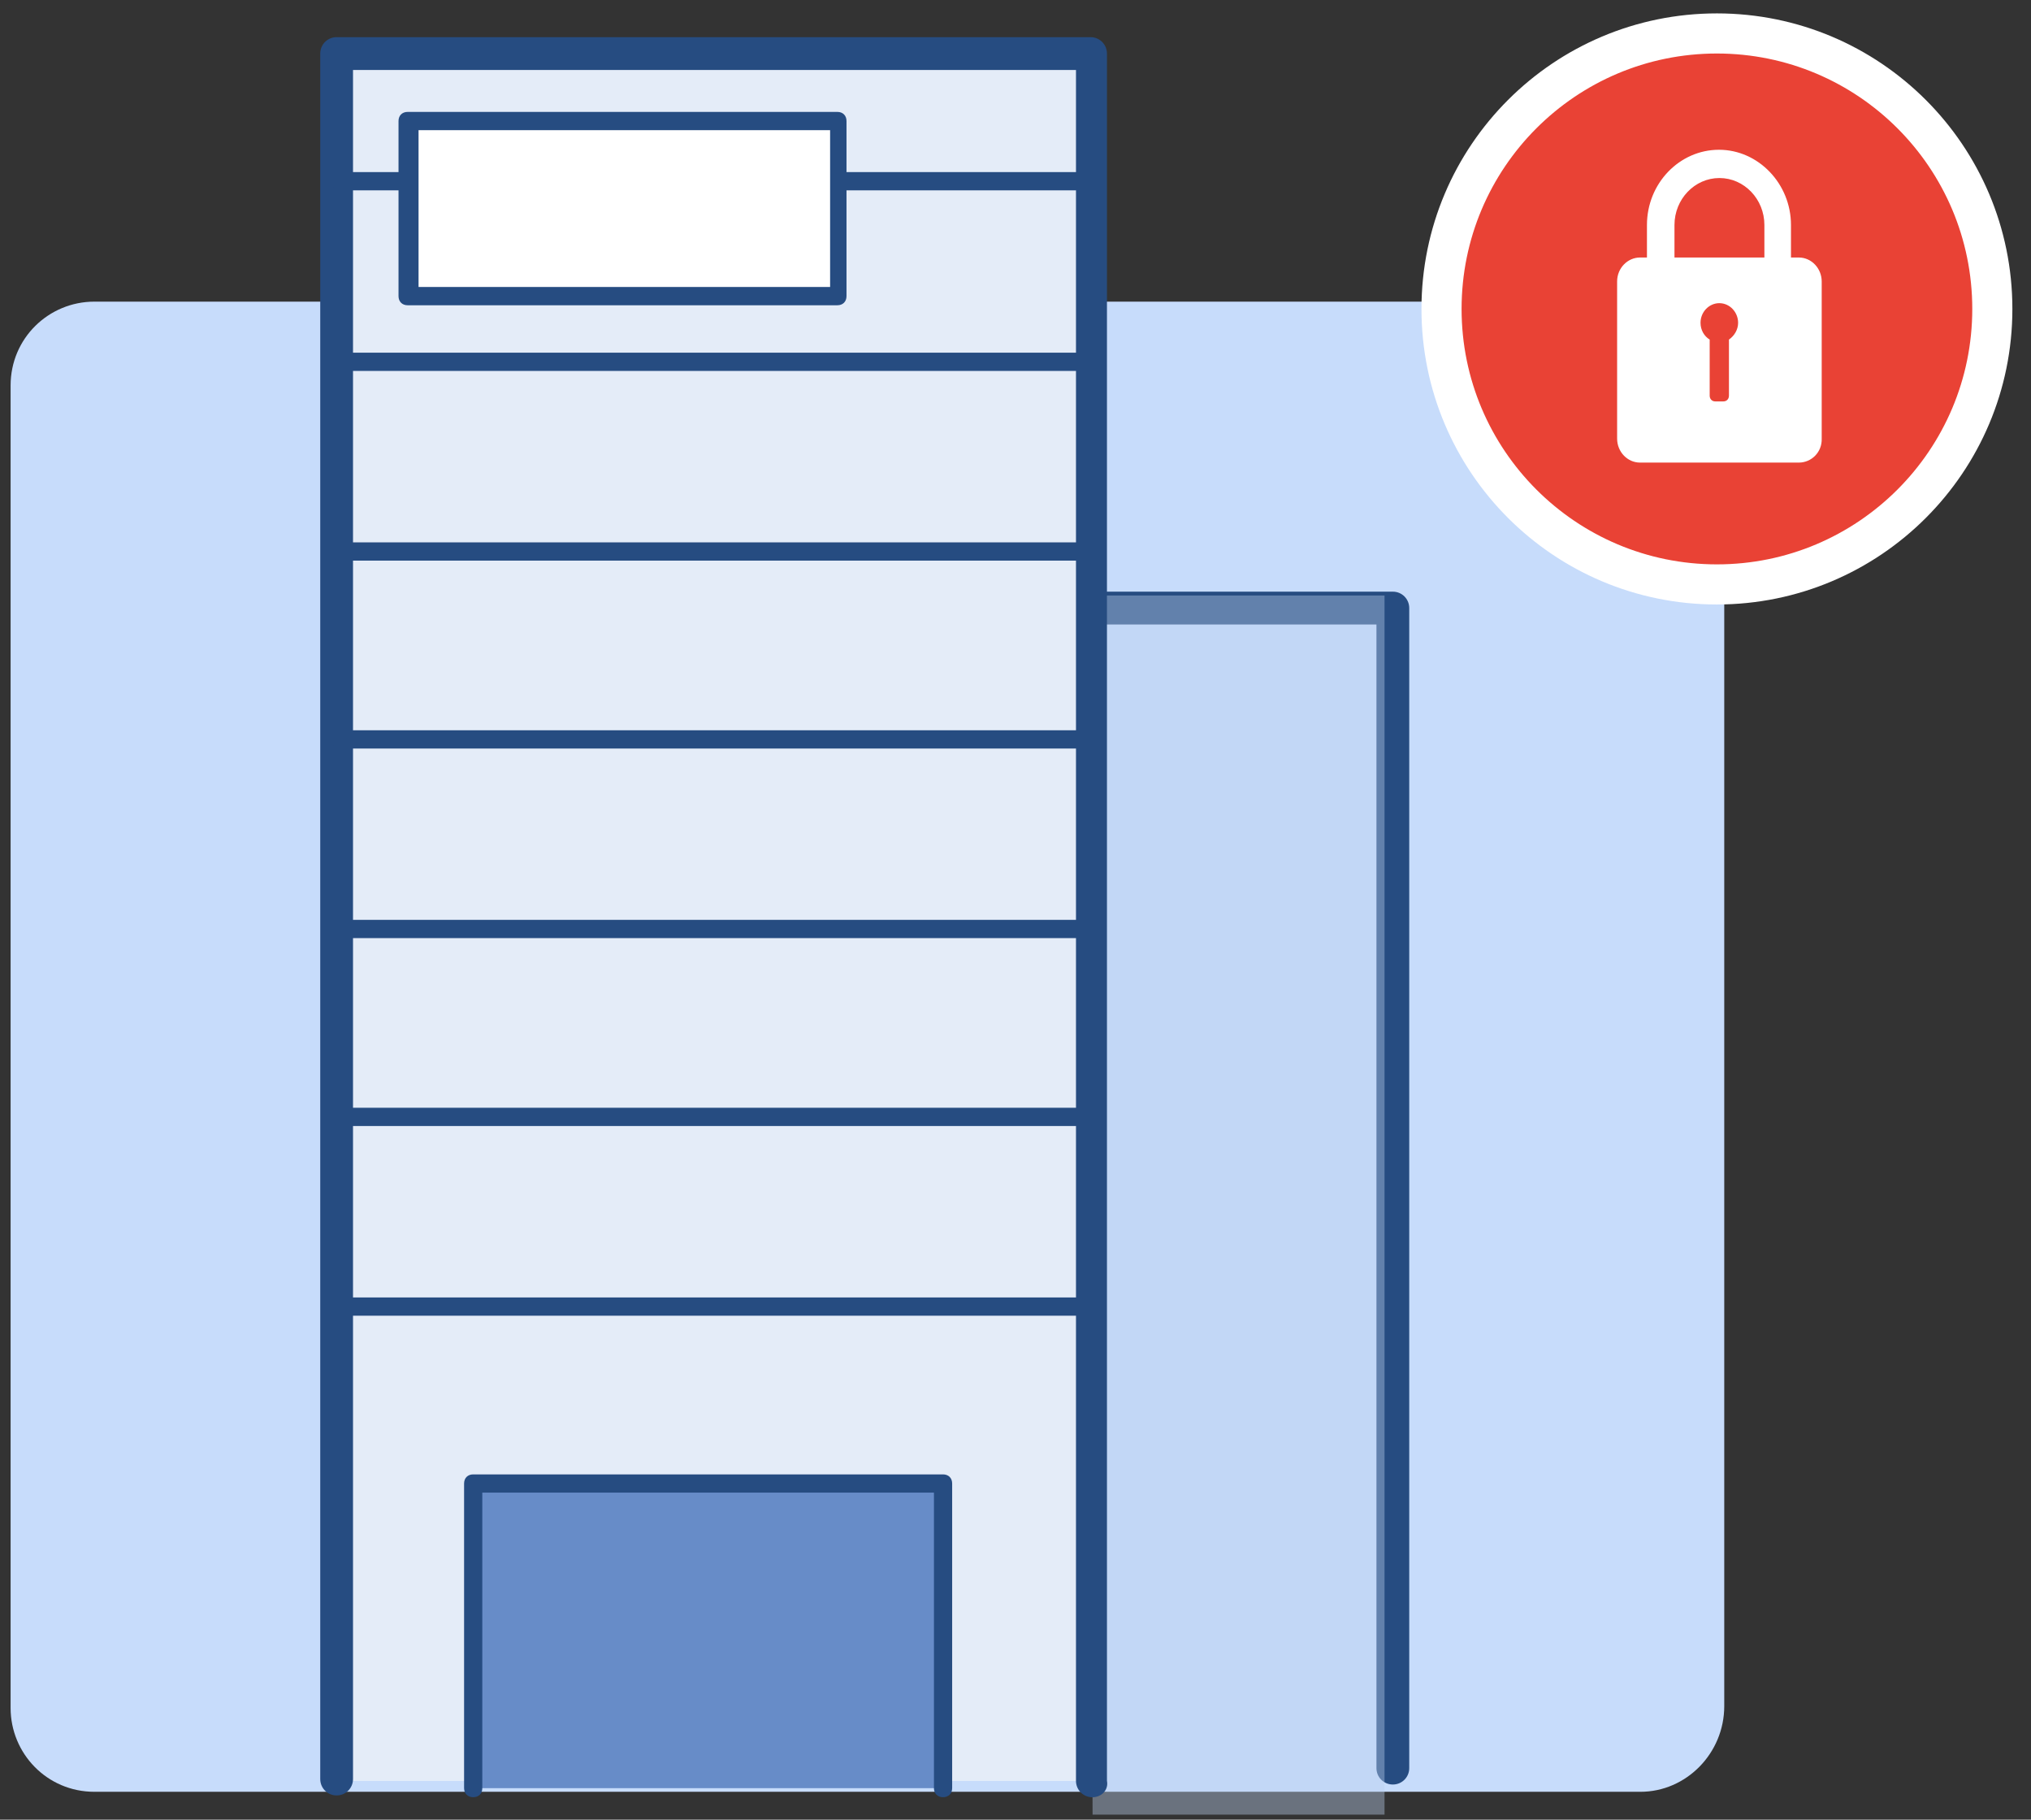
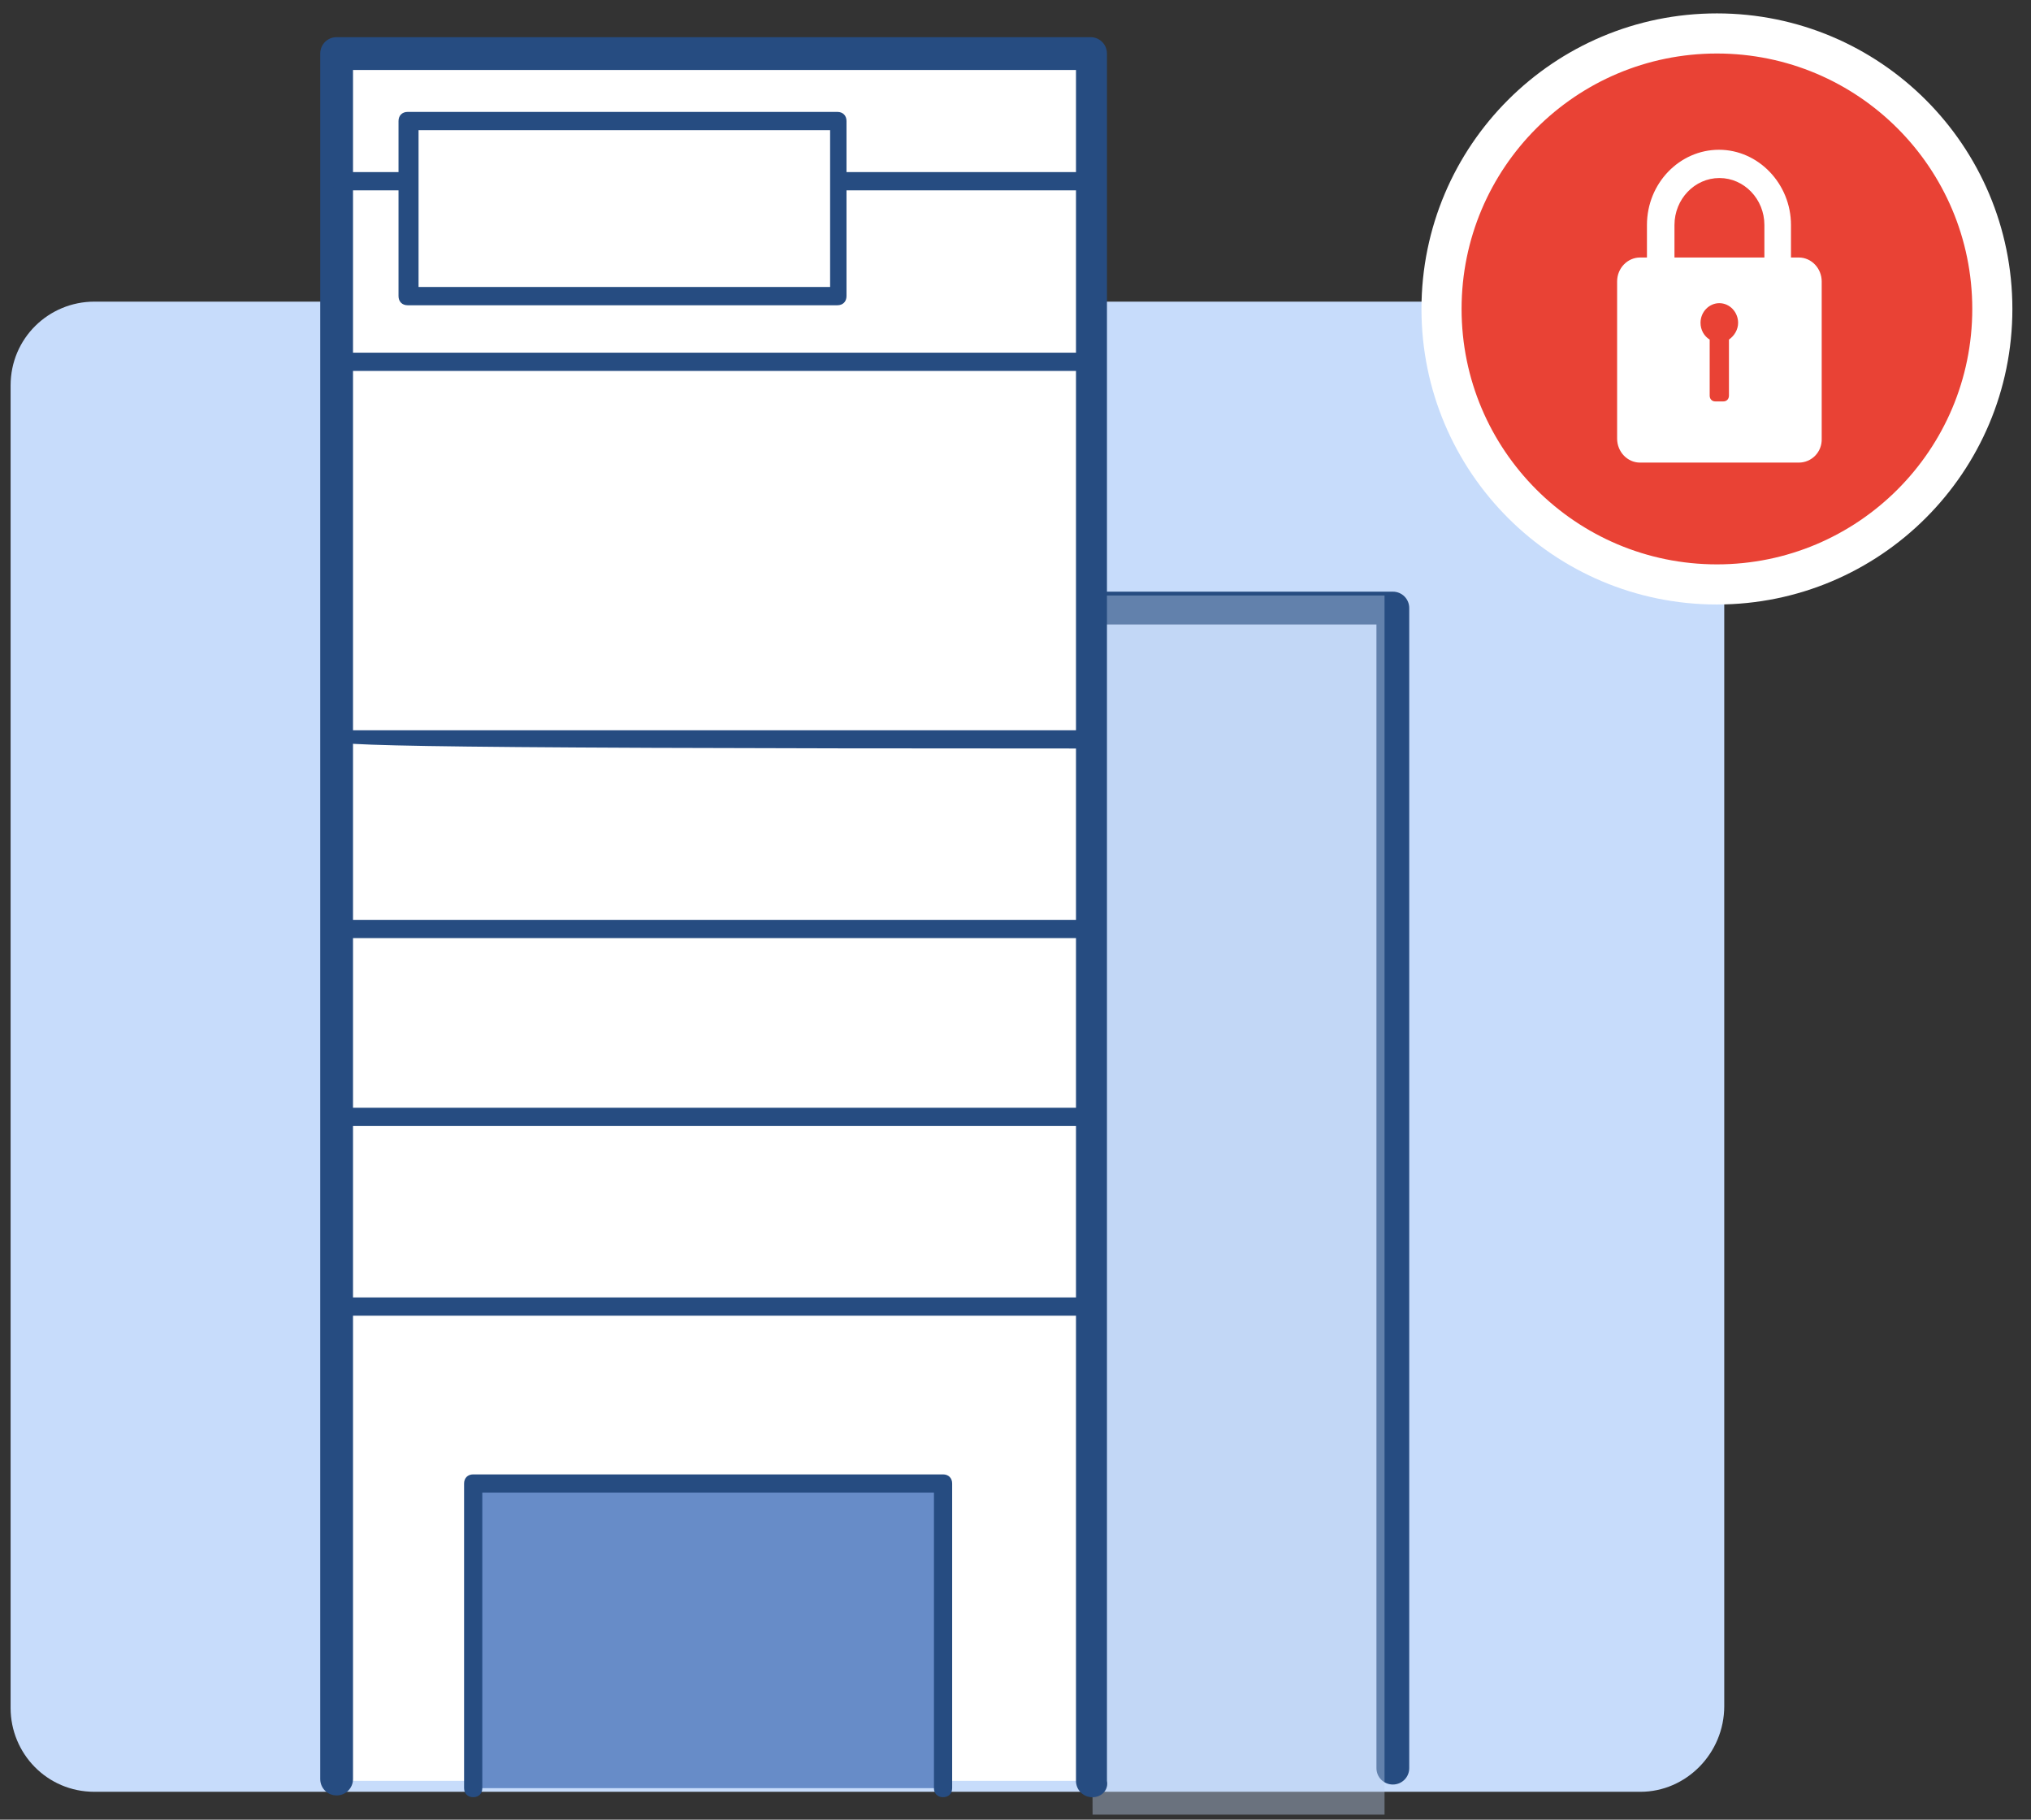
<svg xmlns="http://www.w3.org/2000/svg" width="96" height="86" viewBox="0 0 96 86" fill="none">
  <rect x="0" y="0" width="96" height="86" fill="#333333" stroke="none" />
  <path d="M77.541 84.683H4.46C2.222 84.683 0.501 82.873 0.501 80.718V18.221C0.501 15.98 2.308 14.256 4.46 14.256H77.541C79.779 14.256 81.501 16.066 81.501 18.221V80.631C81.501 82.873 79.694 84.683 77.541 84.683Z" fill="#C7DCFB" />
  <path d="M65.836 84.339C65.406 84.339 65.061 83.994 65.061 83.563V29.515H52.064C51.633 29.515 51.289 29.17 51.289 28.739C51.289 28.308 51.633 27.963 52.064 27.963H65.836C66.267 27.963 66.611 28.308 66.611 28.739V83.563C66.611 83.994 66.267 84.339 65.836 84.339Z" fill="#264C81" />
  <path d="M15.996 84.166V2.619H51.633V84.166" fill="white" />
  <path opacity="0.4" d="M51.475 28.145H65.443V85.762H51.643L51.475 28.145Z" fill="#BDCFED" />
-   <path opacity="0.4" d="M15.996 84.166V2.619H51.633V84.166" fill="#BDCFED" />
  <path d="M51.634 84.941C51.204 84.941 50.859 84.596 50.859 84.165V3.308H16.686V84.079C16.686 84.51 16.342 84.855 15.911 84.855C15.481 84.855 15.137 84.51 15.137 84.079V2.532C15.137 2.101 15.481 1.756 15.911 1.756H51.548C51.978 1.756 52.323 2.101 52.323 2.532V84.165C52.409 84.596 52.065 84.941 51.634 84.941Z" fill="#264C81" />
  <path d="M39.67 5.719H19.355V13.994H39.67V5.719Z" fill="white" />
  <path d="M39.582 14.427H19.267C19.009 14.427 18.837 14.254 18.837 13.995V5.72C18.837 5.461 19.009 5.289 19.267 5.289H39.582C39.84 5.289 40.012 5.461 40.012 5.72V13.995C40.012 14.254 39.84 14.427 39.582 14.427ZM19.784 13.564H39.237V6.151H19.784V13.564Z" fill="#264C81" />
  <path d="M19.009 8.995H16.082C15.824 8.995 15.652 8.822 15.652 8.564C15.652 8.305 15.824 8.133 16.082 8.133H19.009C19.267 8.133 19.439 8.305 19.439 8.564C19.439 8.822 19.267 8.995 19.009 8.995Z" fill="#264C81" />
  <path d="M51.462 8.995H39.755C39.497 8.995 39.325 8.822 39.325 8.564C39.325 8.305 39.497 8.133 39.755 8.133H51.462C51.72 8.133 51.892 8.305 51.892 8.564C51.892 8.822 51.72 8.995 51.462 8.995Z" fill="#264C81" />
  <path d="M51.461 17.53H16.082C15.824 17.53 15.652 17.358 15.652 17.099C15.652 16.84 15.824 16.668 16.082 16.668H51.461C51.719 16.668 51.891 16.84 51.891 17.099C51.891 17.358 51.719 17.53 51.461 17.53Z" fill="#264C81" />
-   <path d="M51.461 26.495H16.082C15.824 26.495 15.652 26.322 15.652 26.064C15.652 25.805 15.824 25.633 16.082 25.633H51.461C51.719 25.633 51.891 25.805 51.891 26.064C51.891 26.322 51.719 26.495 51.461 26.495Z" fill="#264C81" />
-   <path d="M51.461 35.376H16.082C15.824 35.376 15.652 35.203 15.652 34.945C15.652 34.686 15.824 34.514 16.082 34.514H51.461C51.719 34.514 51.891 34.686 51.891 34.945C51.891 35.203 51.719 35.376 51.461 35.376Z" fill="#264C81" />
+   <path d="M51.461 35.376C15.824 35.376 15.652 35.203 15.652 34.945C15.652 34.686 15.824 34.514 16.082 34.514H51.461C51.719 34.514 51.891 34.686 51.891 34.945C51.891 35.203 51.719 35.376 51.461 35.376Z" fill="#264C81" />
  <path d="M51.461 44.337H16.082C15.824 44.337 15.652 44.164 15.652 43.906C15.652 43.647 15.824 43.475 16.082 43.475H51.461C51.719 43.475 51.891 43.647 51.891 43.906C51.891 44.164 51.719 44.337 51.461 44.337Z" fill="#264C81" />
  <path d="M51.461 53.218H16.082C15.824 53.218 15.652 53.045 15.652 52.786C15.652 52.528 15.824 52.355 16.082 52.355H51.461C51.719 52.355 51.891 52.528 51.891 52.786C51.891 53.045 51.719 53.218 51.461 53.218Z" fill="#264C81" />
  <path d="M51.461 62.182H16.082C15.824 62.182 15.652 62.01 15.652 61.751C15.652 61.493 15.824 61.32 16.082 61.32H51.461C51.719 61.32 51.891 61.493 51.891 61.751C51.891 62.01 51.719 62.182 51.461 62.182Z" fill="#264C81" />
  <path d="M22.366 84.511V70.201H44.575V84.511" fill="#678CC8" />
  <path d="M44.575 84.939C44.317 84.939 44.145 84.767 44.145 84.508V70.544H22.797V84.508C22.797 84.767 22.625 84.939 22.367 84.939C22.109 84.939 21.936 84.767 21.936 84.508V70.113C21.936 69.854 22.109 69.682 22.367 69.682H44.575C44.834 69.682 45.006 69.854 45.006 70.113V84.508C45.006 84.767 44.834 84.939 44.575 84.939Z" fill="#264C81" />
  <path d="M81.154 1.581C88.344 1.581 94.172 7.41 94.172 14.601C94.172 21.791 88.344 27.621 81.154 27.621C73.965 27.621 68.137 21.791 68.137 14.601C68.137 7.41 73.965 1.581 81.154 1.581Z" fill="#E94235" stroke="white" stroke-width="1.896" />
  <path d="M85.022 21.707H77.52C77 21.707 76.588 21.276 76.588 20.733V13.304C76.588 12.76 77 12.33 77.52 12.33H85.022C85.542 12.33 85.954 12.76 85.954 13.304V20.733C85.954 21.276 85.542 21.707 85.022 21.707Z" fill="white" />
  <path d="M85.022 12.33H77.52C77 12.33 76.588 12.76 76.588 13.304V19.646C77.716 20.212 79.038 20.552 80.447 20.552C82.594 20.552 84.545 19.782 85.932 18.536V13.304C85.954 12.76 85.542 12.33 85.022 12.33Z" fill="white" />
  <path d="M85.023 21.863H77.521C76.914 21.863 76.437 21.343 76.437 20.731V13.302C76.437 12.668 76.936 12.17 77.521 12.17H85.023C85.63 12.17 86.107 12.691 86.107 13.302V20.731C86.128 21.365 85.63 21.863 85.023 21.863ZM77.521 12.487C77.109 12.487 76.763 12.849 76.763 13.28V20.709C76.763 21.139 77.109 21.501 77.521 21.501H85.023C85.435 21.501 85.781 21.139 85.781 20.709V13.28C85.781 12.849 85.435 12.487 85.023 12.487H77.521Z" fill="white" />
  <path d="M84.526 12.31H83.573V10.634C83.573 9.32 82.553 8.256 81.296 8.256C80.039 8.256 79.02 9.32 79.02 10.634V12.31H78.066V10.634C78.066 8.754 79.518 7.236 81.318 7.236C83.117 7.236 84.57 8.754 84.57 10.634V12.31H84.526Z" fill="white" />
  <path d="M84.525 12.491H83.571C83.484 12.491 83.398 12.423 83.398 12.31V10.634C83.398 9.411 82.444 8.414 81.273 8.414C80.102 8.414 79.148 9.411 79.148 10.634V12.31C79.148 12.401 79.083 12.491 78.975 12.491H78.021C77.934 12.491 77.847 12.423 77.847 12.31V10.634C77.847 8.664 79.387 7.078 81.251 7.078C83.116 7.078 84.655 8.686 84.655 10.634V12.31C84.677 12.423 84.612 12.491 84.525 12.491ZM83.723 12.151H84.352V10.634C84.352 8.867 82.964 7.418 81.273 7.418C79.582 7.418 78.194 8.867 78.194 10.634V12.151H78.823V10.634C78.823 9.23 79.929 8.075 81.273 8.075C82.617 8.075 83.723 9.23 83.723 10.634V12.151Z" fill="white" />
  <path d="M82.156 15.257C82.156 14.758 81.766 14.328 81.267 14.328C80.79 14.328 80.379 14.736 80.379 15.257C80.379 15.596 80.552 15.891 80.812 16.049V18.699C80.812 18.858 80.921 18.971 81.072 18.971H81.463C81.614 18.971 81.723 18.858 81.723 18.699V16.049C81.983 15.868 82.156 15.574 82.156 15.257Z" fill="#E94235" />
</svg>